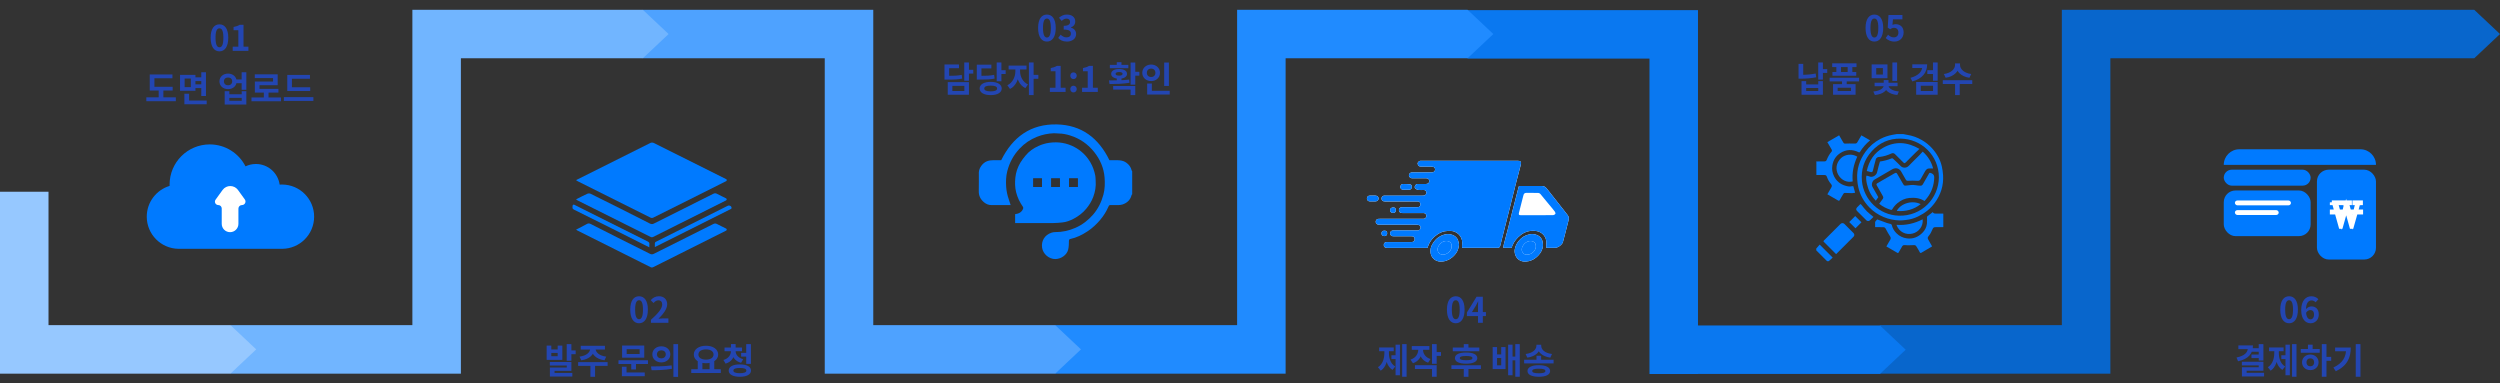
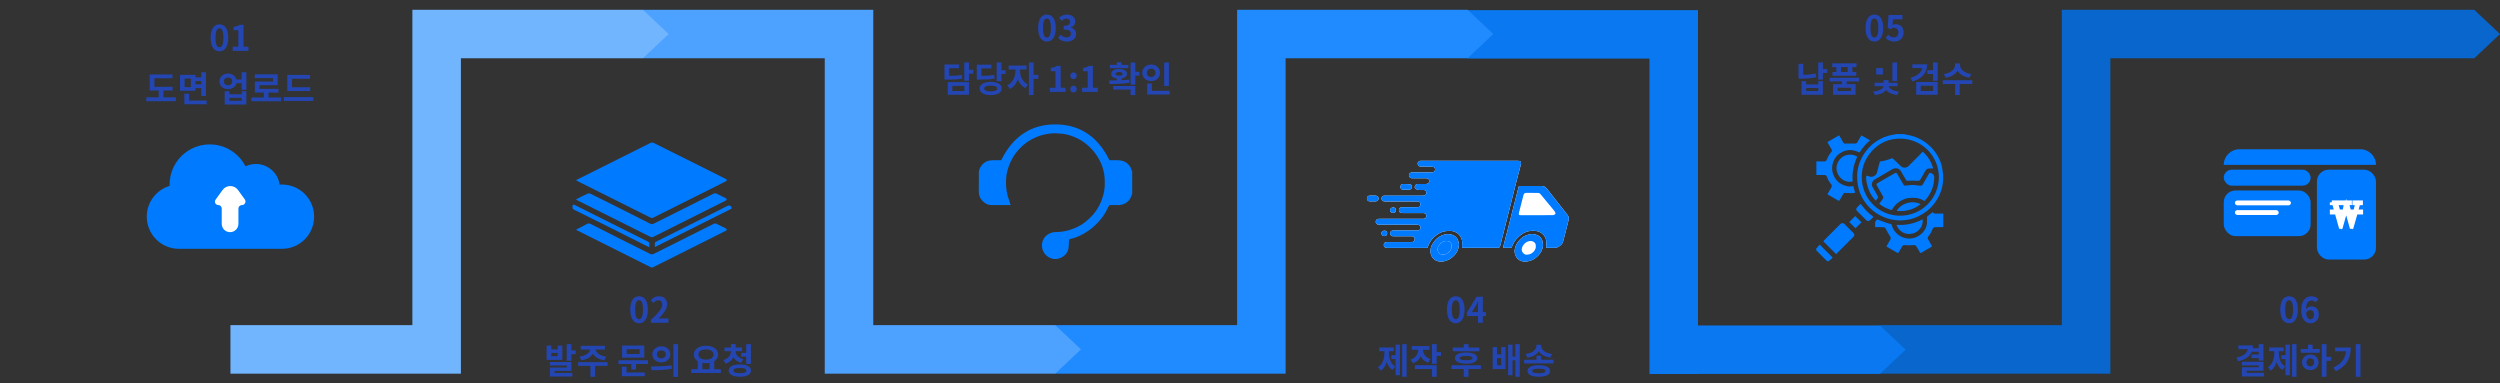
<svg xmlns="http://www.w3.org/2000/svg" width="1278" height="196" viewBox="0 0 1278 196" fill="none">
  <rect x="0" y="0" width="1278" height="196" fill="#333333" stroke="none" />
  <path fill-rule="evenodd" clip-rule="evenodd" d="M1278 17.4L1264.82 5L1171.82 5V29.8L1264.82 29.8L1278 17.4ZM1054.02 166.203H961.016V191.004L1054.02 191.004H1078.82V5H1054.02V166.203ZM1171.82 29.8V5L1078.82 5V29.8L1171.82 29.8Z" fill="#0866CC" />
  <path fill-rule="evenodd" clip-rule="evenodd" d="M750.211 29.968L843.213 29.968V191.172H868.013V5.168H843.213L750.211 5.168V29.968ZM961.015 166.371L974.19 178.771L961.015 191.171H868.013V166.371H961.015Z" fill="#0A78F0" />
  <path fill-rule="evenodd" clip-rule="evenodd" d="M750.211 5L763.386 17.4L750.211 29.8L657.209 29.8V5L750.211 5ZM539.406 166.203H632.408V5H657.209V191.004H632.408L539.406 191.004V166.203Z" fill="#208BFF" />
  <path fill-rule="evenodd" clip-rule="evenodd" d="M328.609 29.8L421.611 29.8V191.004H446.412L539.413 191.004L552.589 178.603L539.413 166.203H446.412L446.412 5H421.611L328.609 5V29.8Z" fill="#4EA2FF" />
  <path fill-rule="evenodd" clip-rule="evenodd" d="M328.608 5L341.784 17.4L328.608 29.8L235.607 29.8V191.004H210.807L117.805 191.004V166.203H210.807V5L235.606 5L328.608 5Z" fill="#71B5FF" />
-   <path fill-rule="evenodd" clip-rule="evenodd" d="M24.8 98.002H0V191.004H24.8L117.802 191.004L130.977 178.604L117.802 166.203L24.8 166.203V98.002Z" fill="#96C8FF" />
  <path d="M91.202 127.191C82.244 127.058 75.023 119.754 75.023 110.765C75.023 103.34 79.949 97.066 86.71 95.031C86.702 94.8 86.698 94.569 86.698 94.336C86.698 83.006 95.883 73.821 107.213 73.821C115.195 73.821 122.112 78.38 125.503 85.035C127.11 84.262 128.911 83.829 130.814 83.829C137.004 83.829 142.123 88.418 142.954 94.379C143.351 94.351 143.752 94.336 144.157 94.336C153.23 94.336 160.585 101.691 160.585 110.765C160.585 119.838 153.23 127.193 144.157 127.193C144.129 127.193 144.101 127.193 144.073 127.193V127.193H91.202V127.191Z" fill="#007AFF" />
  <path d="M121.657 97.12C119.717 94.435 115.718 94.435 113.778 97.12L110.201 102.072C109.371 103.221 110.192 104.826 111.609 104.826V104.826C112.569 104.826 113.346 105.604 113.346 106.563V114.42C113.346 116.777 115.257 118.687 117.613 118.687V118.687C119.97 118.687 121.88 116.777 121.88 114.42V106.634C121.88 105.636 122.69 104.826 123.688 104.826V104.826C125.163 104.826 126.017 103.155 125.154 101.96L121.657 97.12Z" fill="white" />
  <path d="M294.471 92.082C294.47 92.083 294.471 92.083 294.471 92.083C307.245 85.68 319.854 79.352 332.487 73.066C332.944 72.839 333.705 72.832 334.159 73.056C346.538 79.21 358.895 85.402 371.253 91.595V91.595C371.657 91.799 371.605 92.402 371.201 92.605C365.082 95.674 359.036 98.71 352.991 101.74C346.594 104.948 340.197 108.158 333.787 111.335C333.48 111.487 332.96 111.457 332.644 111.3C320.174 105.088 307.716 98.851 295.26 92.614C295.019 92.492 294.806 92.312 294.471 92.082C294.471 92.082 294.471 92.082 294.471 92.082V92.082Z" fill="#007AFF" />
  <path d="M294.471 117.4C294.471 117.401 294.472 117.401 294.472 117.401C296.417 116.392 298.248 115.519 300.001 114.51C301.172 113.836 302.038 114.543 302.921 114.983C307.255 117.135 311.549 119.363 315.869 121.543C320.106 123.681 324.356 125.795 328.601 127.919C329.811 128.525 331.047 129.085 332.235 129.731C332.939 130.115 333.56 130.094 334.257 129.743C344.398 124.657 354.548 119.588 364.683 114.496C365.311 114.18 365.842 114.161 366.463 114.484C368.036 115.304 369.637 116.072 371.22 116.872V116.872C371.635 117.081 371.585 117.699 371.169 117.907C360.312 123.348 349.522 128.757 338.734 134.163C337.069 134.997 335.419 135.856 333.738 136.654C333.461 136.785 333.01 136.788 332.738 136.65C320.2 130.387 307.674 124.105 295.145 117.821C294.949 117.723 294.774 117.59 294.472 117.399C294.471 117.398 294.47 117.399 294.471 117.4V117.4Z" fill="#007AFF" />
  <path d="M294.463 101.916C294.463 101.916 294.463 101.916 294.464 101.916C296.489 100.897 298.334 99.916 300.235 99.055C300.705 98.841 301.45 98.823 301.906 99.047C306.816 101.443 311.698 103.896 316.58 106.353C321.801 108.977 327.017 111.609 332.22 114.271C332.936 114.636 333.545 114.648 334.24 114.299C344.381 109.218 354.528 104.149 364.661 99.057C365.326 98.722 365.86 98.724 366.511 99.069C368.052 99.886 369.632 100.633 371.191 101.417V101.417C371.611 101.628 371.569 102.25 371.149 102.46C358.635 108.736 346.201 114.976 333.756 121.19C333.468 121.335 332.978 121.318 332.683 121.171C320.197 114.945 307.722 108.699 295.25 102.45C295.009 102.328 294.799 102.146 294.463 101.92C294.462 101.919 294.462 101.917 294.463 101.916V101.916Z" fill="#007AFF" />
  <path d="M331.942 126.434C331.942 126.435 331.941 126.436 331.94 126.436C325.593 123.245 319.427 120.133 313.251 117.041C306.674 113.749 300.088 110.469 293.497 107.202C292.9 106.907 292.561 106.58 292.668 105.859C292.699 105.649 292.706 105.436 292.704 105.214C292.7 104.773 293.146 104.461 293.542 104.657V104.657C306.033 110.911 318.521 117.172 331.024 123.405C331.705 123.744 332.085 124.091 331.956 124.896C331.883 125.345 331.942 125.816 331.942 126.434V126.434Z" fill="#007AFF" />
  <path d="M334.76 126.294C334.759 126.295 334.758 126.294 334.758 126.293V124.362C334.758 124.059 334.929 123.782 335.2 123.647C347.438 117.516 359.664 111.389 372.007 105.206C372.924 104.746 374.088 105.418 373.973 106.437V106.437C373.949 106.65 373.573 106.872 373.313 107.001C365.795 110.773 358.27 114.533 350.747 118.298C345.603 120.871 340.464 123.449 335.322 126.025C335.17 126.099 335.015 126.17 334.76 126.294C334.76 126.294 334.76 126.294 334.76 126.294V126.294Z" fill="#007AFF" />
  <path d="M578.782 99.329C578.681 99.43 578.517 99.514 578.489 99.632C577.88 102.195 576.198 103.744 573.777 104.542C573.13 104.756 572.412 104.811 571.723 104.832C570.371 104.875 569.018 104.858 567.666 104.838C567.189 104.831 566.951 104.927 566.728 105.448C565.642 107.97 564.212 110.295 562.427 112.395C560.528 114.634 558.414 116.633 555.954 118.247C553.243 120.027 550.384 121.482 547.179 122.164C546.714 122.263 546.459 122.478 546.442 123.082C546.401 124.607 546.41 126.177 546.045 127.641C545.358 130.392 542.335 132.417 539.469 132.431C536.231 132.448 533.201 129.838 532.728 126.674C532.216 123.251 533.953 120.115 537.56 118.942C538.187 118.738 538.878 118.637 539.539 118.642C543.102 118.668 546.485 117.888 549.737 116.474C553.237 114.951 556.19 112.664 558.687 109.822C561.312 106.833 563.04 103.324 564.065 99.488C564.829 96.631 564.889 93.683 564.663 90.776C564.286 85.906 562.404 81.55 559.374 77.741C556.144 73.683 552.035 70.808 547.062 69.253C545.138 68.652 543.167 68.245 541.129 68.242C540.323 68.242 539.516 68.084 538.714 68.115C535.763 68.228 532.909 68.821 530.157 69.91C526.72 71.271 523.734 73.29 521.207 75.983C518.121 79.273 516.04 83.116 514.925 87.485C514.256 90.099 514.175 92.771 514.343 95.431C514.486 97.701 514.985 99.933 515.752 102.09C516.066 102.973 516.332 103.873 516.645 104.846C516.335 104.846 516.088 104.846 515.839 104.846C512.827 104.843 509.815 104.828 506.805 104.841C505.372 104.848 504.126 104.307 503.066 103.441C501.274 101.977 500.29 100.116 500.355 97.701C500.44 94.538 500.355 91.373 500.382 88.209C500.402 85.897 502.345 83.31 504.43 82.477C505.574 82.019 506.736 81.878 507.939 81.881C509.265 81.884 510.592 81.881 511.824 81.881C517.668 70.034 526.942 63.297 540.262 63.601C552.867 63.889 561.631 70.561 567.13 81.881C568.344 81.881 569.664 81.866 570.983 81.886C572.64 81.91 574.257 82.087 575.677 83.09C577.09 84.089 578.092 85.352 578.492 87.061C578.532 87.235 578.681 87.382 578.779 87.54V99.329H578.782Z" fill="#007AFF" />
-   <path d="M518.932 114.031V109.489C520.822 109.23 522.372 108.499 523.047 106.583C523.132 106.342 523.085 105.955 522.938 105.748C521.319 103.463 520.12 100.988 519.446 98.268C518.841 95.827 518.789 93.364 519.039 90.863C519.314 88.124 520.192 85.596 521.547 83.246C522.314 81.915 523.303 80.7 524.279 79.503C526.044 77.341 528.302 75.793 530.819 74.639C532.642 73.802 534.544 73.239 536.559 72.972C541.03 72.379 545.265 73.055 549.237 75.151C552.667 76.96 555.367 79.559 557.356 82.915C558.631 85.068 559.421 87.383 559.915 89.808C560.088 90.662 560.033 91.563 560.104 92.442C560.334 95.278 559.855 98.01 558.87 100.659C558.049 102.867 556.832 104.837 555.326 106.661C553.507 108.86 551.289 110.545 548.803 111.844C547.022 112.775 545.114 113.514 543.072 113.713C541.596 113.857 540.115 114.011 538.635 114.018C532.358 114.052 526.081 114.032 519.802 114.032H518.93L518.932 114.031ZM546.626 91.09C546.583 91.132 546.54 91.173 546.498 91.215V95.606H551.042V91.215C550.999 91.173 550.957 91.132 550.914 91.09H546.626ZM537.438 91.09C537.395 91.132 537.352 91.173 537.311 91.215V95.606H541.854V91.215C541.811 91.173 541.77 91.132 541.727 91.09H537.438ZM532.537 91.09H528.249C528.206 91.132 528.163 91.173 528.121 91.215V95.606H532.665V91.215L532.537 91.09Z" fill="#007AFF" />
  <g clip-path="url(#clip0_1976_1666)">
    <path d="M790.501 126.664C791.988 126.674 793.475 126.718 794.959 126.683C796.494 126.646 798.614 125.083 798.974 123.725C799.967 119.981 800.967 116.239 801.877 112.475C802.078 111.645 802.015 110.743 801.384 109.962C799.581 107.723 797.832 105.438 796.057 103.175C794.312 100.951 792.562 98.732 790.813 96.509C790.149 95.663 789.354 95.073 788.211 95.076C784.48 95.085 780.751 95.085 777.021 95.072C776.587 95.07 776.412 95.19 776.298 95.643C775.207 99.967 774.077 104.282 772.968 108.602C772.371 110.931 771.802 113.266 771.2 115.594C770.389 118.727 769.552 121.855 768.74 124.986C768.598 125.534 768.519 126.096 768.406 126.67H772.749C772.869 126.312 772.967 125.971 773.095 125.642C773.984 123.36 775.519 121.588 777.43 120.098C779.775 118.27 782.484 117.701 785.328 118.098C788.354 118.519 790.645 121.067 790.5 124.322C790.466 125.064 790.432 125.805 790.399 126.547C790.432 126.585 790.466 126.624 790.5 126.662L790.501 126.664Z" fill="white" />
    <path d="M747.474 126.663C747.546 126.673 747.619 126.692 747.691 126.692C753.666 126.693 759.642 126.696 765.618 126.692C766.349 126.692 766.758 126.304 766.948 125.54C767.61 122.881 768.278 120.223 768.95 117.567C769.79 114.246 770.643 110.928 771.478 107.604C772.571 103.255 773.635 98.898 774.74 94.551C775.627 91.064 776.574 87.592 777.462 84.104C777.805 82.757 777.323 82.2 775.933 82.2C759.518 82.2 743.104 82.2 726.689 82.2C726.47 82.2 726.243 82.17 726.033 82.216C725.79 82.272 725.514 82.344 725.338 82.503C724.896 82.901 724.494 83.316 724.767 84.036C725.041 84.756 725.509 85.149 726.262 85.155C728.066 85.171 729.871 85.155 731.677 85.165C731.987 85.167 732.305 85.205 732.605 85.282C733.579 85.536 733.936 86.762 733.285 87.536C732.893 88.002 732.394 88.135 731.804 88.133C728.561 88.122 725.316 88.131 722.073 88.126C721.467 88.126 720.911 88.226 720.544 88.766C720.206 89.262 720.118 89.811 720.451 90.323C720.76 90.797 721.177 91.125 721.821 91.119C724.211 91.097 726.601 91.105 728.991 91.115C730.057 91.119 730.667 91.683 730.648 92.602C730.629 93.489 729.982 94.052 728.962 94.056C727.523 94.062 726.085 94.062 724.644 94.064C723.886 94.064 723.583 94.595 723.292 95.179C723.021 95.719 723.276 96.177 723.617 96.457C724.011 96.781 724.546 97.049 725.047 97.103C725.963 97.203 726.897 97.128 727.823 97.123C728.766 97.118 729.402 98.001 729.099 98.896C728.808 99.76 728.404 100.009 727.244 100.009C720.877 100.01 714.512 100.009 708.146 100.01C707.903 100.01 707.656 99.998 707.416 100.036C706.731 100.142 706.219 100.752 706.216 101.437C706.211 102.412 706.808 102.971 707.888 102.972C712.156 102.977 716.425 102.974 720.693 102.975C721.985 102.975 723.279 102.968 724.571 102.978C725.625 102.985 726.109 103.463 726.109 104.458C726.109 105.447 725.621 105.908 724.555 105.924C724.409 105.927 724.262 105.924 724.116 105.924C721.653 105.924 719.19 105.918 716.727 105.926C715.601 105.93 714.953 106.684 715.142 107.738C715.272 108.463 715.904 108.905 716.888 108.908C720.302 108.917 723.717 108.914 727.131 108.916C727.326 108.916 727.522 108.919 727.716 108.916C728.617 108.907 729.492 109.829 729.047 110.927C728.722 111.726 728.095 111.865 727.356 111.865C719.99 111.865 712.624 111.865 705.26 111.865C705.017 111.865 704.77 111.857 704.53 111.89C703.805 111.983 703.331 112.544 703.256 113.268C703.173 114.083 703.924 114.868 704.793 114.862C711.281 114.823 717.769 114.836 724.257 114.855C724.712 114.855 725.212 114.954 725.61 115.164C726.301 115.525 726.216 116.276 726.082 116.854C725.956 117.391 725.448 117.742 724.83 117.779C724.611 117.792 724.391 117.788 724.172 117.788C720.22 117.788 716.27 117.782 712.319 117.791C710.919 117.794 710.195 118.997 710.896 120.145C711.243 120.715 711.839 120.769 712.437 120.769C715.388 120.769 718.34 120.769 721.29 120.772C721.558 120.772 721.829 120.773 722.091 120.82C722.669 120.923 723.171 121.52 723.184 122.083C723.21 123.228 722.701 123.734 721.483 123.735C717.289 123.74 713.093 123.731 708.898 123.743C707.937 123.746 707.351 124.36 707.373 125.272C707.394 126.134 707.998 126.696 708.919 126.696C714.309 126.698 719.699 126.696 725.089 126.696C726.625 126.696 728.16 126.696 729.691 126.696C729.752 126.566 729.814 126.464 729.849 126.354C730.875 123.137 732.985 120.838 735.877 119.187C737.626 118.189 739.514 118.022 741.487 118.041C744.66 118.073 747.562 120.738 747.474 124.034C747.452 124.873 747.41 125.711 747.378 126.551C747.41 126.589 747.443 126.627 747.476 126.665L747.474 126.663Z" fill="white" />
    <path d="M788.762 125.502C788.796 122.775 787.877 121.151 785.857 120.214C784.528 119.598 783.129 119.52 781.712 119.822C779.69 120.252 777.988 121.301 776.644 122.828C775.472 124.16 774.639 125.701 774.332 127.517C774.034 129.269 774.759 131.457 776.141 132.556C777.781 133.863 779.65 133.943 781.576 133.487C783.378 133.059 784.894 132.115 786.205 130.794C787.817 129.172 788.705 127.265 788.762 125.502Z" fill="white" />
    <path d="M745.851 124.946C745.683 124.21 745.601 123.44 745.33 122.742C744.29 120.053 740.913 119.185 738.295 119.93C736.17 120.535 734.443 121.697 733.133 123.441C731.749 125.284 730.871 127.298 731.381 129.697C731.877 132.024 733.923 133.619 736.205 133.714C738.561 133.811 740.615 133.004 742.391 131.533C744.432 129.844 745.692 127.711 745.85 124.947L745.851 124.946Z" fill="white" />
    <path d="M701.786 100.008C701.273 100.008 700.761 100.013 700.25 100.008C699.279 99.997 698.85 100.622 698.758 101.434C698.665 102.245 699.432 102.957 700.309 102.971C701.235 102.984 702.162 102.985 703.088 102.971C704.01 102.956 704.732 102.312 704.742 101.525C704.754 100.611 704.121 100.023 703.103 100.008C702.664 100.003 702.225 100.008 701.787 100.008H701.786Z" fill="white" />
    <path d="M718.763 96.986C719.322 96.986 719.883 96.997 720.442 96.984C721.068 96.967 721.683 96.416 721.728 95.852C721.807 94.869 721.534 94.307 720.745 94.22C719.6 94.094 718.44 94.087 717.285 94.067C716.423 94.052 715.851 94.689 715.859 95.584C715.867 96.433 716.438 96.986 717.303 96.985C717.788 96.985 718.276 96.985 718.762 96.986H718.763Z" fill="white" />
    <path d="M712.134 106.056C711.226 106.056 710.582 106.641 710.594 107.455C710.606 108.302 711.219 108.842 712.161 108.839C713.015 108.836 713.539 108.374 713.534 107.628C713.527 106.359 713.258 106.054 712.135 106.056H712.134Z" fill="white" />
    <path d="M707.702 117.911C706.713 117.934 706.19 118.429 706.203 119.333C706.215 120.178 706.809 120.715 707.708 120.696C708.655 120.674 709.167 120.109 709.135 119.121C709.11 118.325 708.595 117.892 707.702 117.912V117.911Z" fill="white" />
    <path d="M747.378 126.548C747.41 125.71 747.452 124.871 747.474 124.031C747.562 120.735 744.66 118.07 741.487 118.038C739.514 118.017 737.628 118.184 735.877 119.184C732.985 120.835 730.875 123.134 729.849 126.351C729.814 126.461 729.752 126.562 729.691 126.693C728.158 126.693 726.623 126.693 725.089 126.693C719.699 126.693 714.309 126.693 708.919 126.693C707.998 126.693 707.394 126.131 707.373 125.269C707.351 124.356 707.937 123.741 708.898 123.74C713.093 123.73 717.289 123.738 721.483 123.733C722.701 123.733 723.21 123.226 723.184 122.08C723.171 121.517 722.669 120.921 722.091 120.817C721.829 120.77 721.556 120.769 721.29 120.769C718.34 120.766 715.388 120.766 712.437 120.766C711.839 120.766 711.244 120.712 710.896 120.143C710.195 118.995 710.919 117.792 712.319 117.788C716.27 117.779 720.22 117.785 724.172 117.785C724.391 117.785 724.611 117.789 724.83 117.776C725.448 117.739 725.956 117.388 726.082 116.851C726.216 116.273 726.301 115.522 725.61 115.161C725.212 114.953 724.712 114.853 724.257 114.852C717.769 114.833 711.281 114.82 704.793 114.859C703.924 114.865 703.173 114.081 703.256 113.265C703.331 112.542 703.805 111.982 704.53 111.887C704.77 111.856 705.016 111.862 705.26 111.862C712.626 111.862 719.992 111.862 727.356 111.862C728.095 111.862 728.722 111.723 729.047 110.924C729.492 109.826 728.617 108.903 727.716 108.913C727.522 108.914 727.326 108.913 727.131 108.913C723.717 108.913 720.302 108.916 716.888 108.905C715.904 108.903 715.272 108.461 715.142 107.735C714.953 106.681 715.601 105.927 716.727 105.923C719.19 105.914 721.653 105.92 724.116 105.921C724.262 105.921 724.409 105.923 724.555 105.921C725.621 105.905 726.109 105.444 726.109 104.455C726.109 103.458 725.625 102.983 724.571 102.975C723.279 102.966 721.987 102.972 720.693 102.972C716.425 102.972 712.156 102.975 707.888 102.969C706.808 102.969 706.213 102.407 706.216 101.434C706.219 100.749 706.731 100.139 707.416 100.034C707.654 99.997 707.902 100.007 708.146 100.007C714.512 100.007 720.877 100.007 727.244 100.006C728.404 100.006 728.81 99.757 729.099 98.893C729.401 97.996 728.764 97.114 727.823 97.12C726.897 97.124 725.962 97.2 725.047 97.101C724.546 97.046 724.011 96.777 723.617 96.454C723.278 96.173 723.023 95.716 723.292 95.176C723.583 94.594 723.886 94.062 724.644 94.061C726.083 94.061 727.522 94.061 728.962 94.053C729.982 94.049 730.629 93.486 730.648 92.599C730.667 91.681 730.058 91.118 728.991 91.112C726.601 91.102 724.211 91.094 721.821 91.116C721.177 91.122 720.759 90.794 720.451 90.32C720.118 89.808 720.206 89.259 720.544 88.763C720.911 88.223 721.469 88.123 722.073 88.123C725.316 88.128 728.561 88.119 731.804 88.131C732.394 88.133 732.893 87.999 733.285 87.534C733.938 86.759 733.579 85.533 732.605 85.28C732.305 85.202 731.987 85.164 731.677 85.162C729.872 85.152 728.068 85.168 726.262 85.152C725.509 85.145 725.041 84.753 724.767 84.033C724.494 83.313 724.896 82.9 725.338 82.5C725.515 82.341 725.79 82.269 726.033 82.213C726.243 82.167 726.47 82.197 726.689 82.197C743.104 82.197 759.518 82.197 775.933 82.197C777.323 82.197 777.805 82.754 777.462 84.102C776.575 87.589 775.628 91.061 774.74 94.548C773.633 98.895 772.569 103.252 771.478 107.601C770.643 110.924 769.79 114.242 768.95 117.564C768.278 120.22 767.61 122.878 766.948 125.537C766.758 126.301 766.351 126.687 765.618 126.689C759.642 126.693 753.666 126.689 747.691 126.689C747.619 126.689 747.546 126.67 747.474 126.66C747.442 126.622 747.408 126.584 747.376 126.545L747.378 126.548Z" fill="#007AFF" />
    <path d="M790.407 126.548C790.44 125.806 790.474 125.066 790.508 124.324C790.653 121.069 788.364 118.522 785.335 118.099C782.492 117.702 779.783 118.273 777.438 120.1C775.527 121.59 773.992 123.362 773.103 125.644C772.974 125.973 772.876 126.314 772.756 126.671H768.414C768.525 126.097 768.606 125.534 768.748 124.988C769.56 121.855 770.397 118.728 771.208 115.595C771.811 113.268 772.379 110.932 772.976 108.604C774.085 104.283 775.215 99.969 776.305 95.644C776.42 95.192 776.597 95.072 777.028 95.073C780.759 95.086 784.488 95.086 788.219 95.078C789.362 95.075 790.156 95.666 790.821 96.51C792.568 98.732 794.319 100.952 796.065 103.177C797.84 105.439 799.587 107.723 801.392 109.963C802.023 110.746 802.086 111.648 801.885 112.476C800.975 116.24 799.975 119.983 798.981 123.726C798.62 125.086 796.502 126.649 794.967 126.684C793.482 126.719 791.995 126.674 790.509 126.665C790.475 126.627 790.442 126.588 790.408 126.55L790.407 126.548ZM785.529 110.009C788.308 110.009 791.087 110.036 793.865 109.979C794.298 109.971 794.875 109.675 795.1 109.328C795.258 109.085 795.042 108.443 794.8 108.125C793.853 106.883 792.827 105.701 791.835 104.494C790.373 102.713 788.934 100.913 787.44 99.159C787.196 98.871 786.726 98.628 786.353 98.619C784.307 98.568 782.258 98.593 780.21 98.596C779.449 98.596 778.993 98.979 778.804 99.742C778.679 100.247 778.533 100.746 778.404 101.249C777.759 103.783 777.112 106.318 776.475 108.854C776.257 109.726 776.488 110.007 777.409 110.009C780.115 110.013 782.821 110.01 785.527 110.012L785.529 110.009Z" fill="#007AFF" />
    <path d="M788.762 125.502C788.705 127.267 787.817 129.172 786.205 130.794C784.894 132.115 783.376 133.058 781.576 133.487C779.65 133.945 777.781 133.863 776.141 132.556C774.759 131.455 774.034 129.269 774.332 127.517C774.64 125.699 775.472 124.16 776.644 122.828C777.988 121.301 779.69 120.254 781.712 119.822C783.129 119.52 784.528 119.598 785.857 120.214C787.877 121.151 788.796 122.777 788.762 125.502ZM785.124 125.859C785.092 125.55 785.097 125.231 785.02 124.934C784.639 123.453 782.845 123.014 781.72 123.257C780.519 123.516 779.574 124.18 778.811 125.151C777.854 126.368 777.619 127.912 778.339 128.972C779.022 129.979 779.861 130.489 781.67 130.05C783.338 129.646 785.222 127.893 785.124 125.859Z" fill="#007AFF" />
    <path d="M745.85 124.946C745.69 127.709 744.432 129.843 742.391 131.532C740.615 133.003 738.561 133.811 736.205 133.712C733.923 133.619 731.877 132.022 731.381 129.695C730.871 127.296 731.749 125.283 733.133 123.44C734.443 121.695 736.17 120.533 738.295 119.929C740.913 119.184 744.29 120.052 745.33 122.74C745.6 123.438 745.683 124.208 745.851 124.944L745.85 124.946ZM742.064 125.874C742.28 124.365 741.082 123.163 739.336 123.206C737.688 123.247 736.474 124.12 735.579 125.467C735.033 126.288 734.709 127.175 734.963 128.164C735.349 129.676 736.769 130.5 738.491 130.092C740.211 129.685 742.229 127.809 742.064 125.872V125.874Z" fill="#007AFF" />
    <path d="M701.787 100.007C702.226 100.007 702.665 100.001 703.103 100.007C704.121 100.022 704.755 100.61 704.742 101.523C704.732 102.312 704.012 102.956 703.088 102.969C702.162 102.984 701.235 102.982 700.309 102.969C699.431 102.956 698.665 102.243 698.758 101.432C698.85 100.62 699.279 99.995 700.25 100.007C700.763 100.013 701.275 100.007 701.786 100.007H701.787Z" fill="#007AFF" />
    <path d="M718.762 96.984C718.276 96.984 717.788 96.984 717.303 96.984C716.438 96.984 715.867 96.432 715.859 95.583C715.851 94.687 716.423 94.051 717.285 94.065C718.44 94.086 719.599 94.093 720.745 94.219C721.534 94.307 721.806 94.869 721.728 95.851C721.683 96.414 721.068 96.966 720.442 96.982C719.883 96.995 719.322 96.985 718.763 96.982L718.762 96.984Z" fill="#007AFF" />
    <path d="M712.135 106.056C713.258 106.056 713.528 106.359 713.534 107.628C713.539 108.374 713.015 108.836 712.161 108.839C711.219 108.842 710.606 108.302 710.594 107.455C710.582 106.641 711.226 106.056 712.134 106.056H712.135Z" fill="#007AFF" />
    <path d="M707.702 117.911C708.595 117.89 709.11 118.323 709.135 119.12C709.167 120.107 708.653 120.674 707.708 120.694C706.809 120.715 706.215 120.176 706.203 119.332C706.192 118.429 706.714 117.933 707.702 117.909V117.911Z" fill="#007AFF" />
-     <path d="M785.119 125.859C785.217 127.893 783.335 129.645 781.665 130.05C779.856 130.488 779.017 129.979 778.334 128.972C777.614 127.912 777.851 126.368 778.807 125.151C779.569 124.18 780.515 123.516 781.715 123.257C782.84 123.014 784.635 123.454 785.015 124.934C785.091 125.231 785.087 125.55 785.119 125.859Z" fill="#007AFF" />
    <path d="M742.063 125.874C742.229 127.81 740.211 129.686 738.491 130.093C736.767 130.5 735.349 129.677 734.962 128.166C734.709 127.176 735.034 126.289 735.579 125.468C736.473 124.122 737.687 123.248 739.335 123.207C741.081 123.165 742.282 124.366 742.063 125.875V125.874Z" fill="#007AFF" />
  </g>
  <path d="M973.011 68.551C973.642 68.678 974.268 68.829 974.904 68.927C977.614 69.342 980.139 70.255 982.508 71.633C984.407 72.738 986.103 74.092 987.585 75.707C990.051 78.397 991.829 81.486 992.659 85.052C993.003 86.53 993.201 88.057 993.299 89.571C993.636 94.83 992.115 99.544 988.999 103.78C986.775 106.803 983.892 109.011 980.561 110.642C978.586 111.608 976.482 112.231 974.28 112.455C973.246 112.559 972.205 112.726 971.174 112.693C968.338 112.603 965.584 112.07 962.948 110.971C960.135 109.798 957.641 108.142 955.541 105.945C952.757 103.035 950.836 99.614 949.942 95.673C949.651 94.39 949.511 93.061 949.42 91.745C949.056 86.502 950.588 81.817 953.637 77.572C955.651 74.768 958.22 72.611 961.247 71.021C963.148 70.023 965.194 69.343 967.315 68.936C968.069 68.792 968.828 68.679 969.584 68.551C969.923 68.551 970.261 68.551 970.599 68.551H972.375C972.586 68.551 972.799 68.551 973.01 68.551H973.011ZM991.158 90.65C991.104 79.454 982.293 70.973 971.47 70.861C965.666 70.801 960.694 72.982 956.797 77.351C952.927 81.69 951.274 86.797 951.822 92.59C952.707 101.932 960.486 109.959 970.664 110.258C982.33 110.601 991.066 101.422 991.156 90.65H991.158Z" fill="#007AFF" />
  <path d="M928.47 127.052C929.071 126.361 929.672 125.672 930.223 125.038C932.457 127.274 934.646 129.462 936.873 131.693C936.347 132.173 935.721 132.781 935.054 133.339C934.63 133.694 934.115 133.616 933.754 133.264C932.048 131.596 930.373 129.896 928.689 128.206C928.607 128.125 928.541 128.028 928.469 127.939C928.469 127.643 928.469 127.347 928.469 127.05L928.47 127.052Z" fill="#007AFF" />
  <path d="M928.609 89.451C928.562 89.464 928.516 89.477 928.469 89.49C928.469 87.163 928.469 84.836 928.469 82.51C928.513 82.5 928.558 82.489 928.602 82.478L928.618 82.508L928.592 82.529C928.597 84.837 928.602 87.145 928.609 89.451Z" fill="#007AFF" />
  <path d="M928.602 82.478C928.558 82.489 928.513 82.5 928.469 82.51C928.469 82.468 928.469 82.425 928.469 82.383C928.513 82.415 928.558 82.447 928.602 82.478Z" fill="#007AFF" />
  <path d="M928.61 89.451C928.605 87.144 928.6 84.836 928.594 82.529C929.925 82.522 931.256 82.505 932.587 82.51C933.163 82.513 933.577 82.303 933.8 81.752C934.416 80.239 935.175 78.81 936.257 77.569C936.591 77.185 936.513 76.735 936.294 76.347C935.61 75.132 934.889 73.937 934.139 72.657C936.143 71.497 938.145 70.336 940.164 69.166C940.856 70.364 941.532 71.534 942.208 72.706C942.619 73.422 942.867 73.46 943.704 73.396C944.777 73.315 945.861 73.373 946.939 73.372C947.53 73.372 948.129 73.425 948.711 73.35C948.965 73.317 949.263 73.067 949.407 72.832C950.137 71.642 950.823 70.424 951.538 69.191C953.004 70.036 954.484 70.889 955.984 71.755C953.97 73.417 952.261 75.32 950.908 77.529C950.688 77.888 950.524 78.012 950.091 77.799C946.931 76.252 943.791 76.33 940.818 78.216C938.53 79.668 937.161 81.801 936.708 84.518C936.377 86.513 936.692 88.388 937.587 90.162C938.799 92.565 940.743 94.162 943.312 94.921C944.364 95.231 945.463 95.519 946.598 95.21C946.852 95.14 947.142 95.2 947.418 95.2C947.719 96.293 948.017 97.37 948.336 98.527C947.779 98.6 947.196 98.738 946.612 98.74C945.502 98.742 944.391 98.691 943.283 98.615C942.791 98.581 942.508 98.772 942.277 99.173C941.715 100.155 941.091 101.102 940.577 102.108C940.3 102.652 940.108 102.788 939.537 102.442C937.774 101.374 935.971 100.368 934.146 99.318C934.83 98.13 935.478 96.947 936.186 95.799C936.591 95.141 936.478 94.596 936.015 94.062C935.047 92.945 934.357 91.678 933.868 90.285C933.682 89.756 933.263 89.466 932.664 89.468C931.311 89.472 929.959 89.456 928.606 89.449L928.61 89.451Z" fill="#007AFF" />
  <path d="M993.422 109.288C993.422 111.53 993.422 113.77 993.422 116.012C993.386 116.046 993.351 116.08 993.316 116.113C992.049 116.12 990.781 116.154 989.513 116.125C988.567 116.102 988.244 116.332 987.881 117.246C987.373 118.517 986.735 119.697 985.855 120.742C985.409 121.273 985.298 121.787 985.686 122.426C986.388 123.585 987.031 124.779 987.699 125.957C985.878 127.03 984.059 128.102 982.238 129.174C981.842 129.407 981.602 129.353 981.362 128.9C980.793 127.829 980.174 126.782 979.517 125.765C979.362 125.525 978.974 125.302 978.689 125.299C977.601 125.282 976.512 125.384 975.424 125.391C974.717 125.397 974.007 125.264 973.303 125.296C973.016 125.31 972.633 125.53 972.48 125.773C971.817 126.833 971.22 127.937 970.602 129.027C970.454 129.289 970.286 129.46 969.967 129.275C968.099 128.187 966.231 127.102 964.309 125.984C964.994 124.795 965.642 123.656 966.306 122.524C966.687 121.876 966.569 121.372 966.173 120.758C965.398 119.557 964.676 118.314 964.03 117.039C963.73 116.447 963.374 116.136 962.729 116.134C961.378 116.129 960.025 116.121 958.673 116.115C958.638 116.08 958.603 116.046 958.568 116.012C958.56 115.208 958.527 114.405 958.564 113.604C958.574 113.372 958.76 113.128 958.916 112.93C959.164 112.617 959.457 112.34 959.631 112.152C961.352 112.794 962.958 113.415 964.582 113.988C965.214 114.21 965.892 114.298 966.532 114.497C966.735 114.561 966.995 114.763 967.04 114.948C967.449 116.688 968.337 118.163 969.609 119.374C971.049 120.742 972.765 121.591 974.77 121.857C977.926 122.275 980.547 121.193 982.732 119.015C984.019 117.732 984.866 116.138 985.05 114.298C985.157 113.234 985.066 112.149 985.082 111.075C985.085 110.905 985.135 110.673 985.252 110.579C986.156 109.854 987.082 109.157 988.034 108.425C988.328 109.085 988.918 109.204 989.638 109.18C990.862 109.139 992.089 109.18 993.316 109.185C993.352 109.219 993.387 109.253 993.424 109.287L993.422 109.288Z" fill="#007AFF" />
  <path d="M938.616 129.911C937.395 128.688 936.203 127.494 935.011 126.3C934.144 125.432 933.287 124.556 932.405 123.703C932.118 123.424 932.078 123.245 932.387 122.939C935.224 120.124 938.044 117.291 940.874 114.469C941.411 113.934 942.297 113.926 942.83 114.454C944.406 116.017 945.975 117.588 947.541 119.164C948.014 119.64 948.062 120.453 947.607 120.911C944.629 123.906 941.64 126.889 938.616 129.913V129.911Z" fill="#007AFF" />
  <path d="M949.439 80.094C947.567 84.097 946.685 88.295 947.101 92.728C944.506 93.458 941.37 92.318 939.705 89.32C938.27 86.739 938.46 83.348 941.172 80.787C943.209 78.864 946.85 78.433 949.439 80.094Z" fill="#007AFF" />
  <path d="M969.469 114.936C974.22 115.291 978.646 114.25 982.863 112.118C983.254 115.564 980.943 118.582 977.755 119.387C974.365 120.243 970.828 118.697 969.469 114.936Z" fill="#007AFF" />
  <path d="M957.734 110.885C957.093 111.496 956.477 112.102 955.842 112.688C955.4 113.096 954.563 113.098 954.133 112.674C952.526 111.084 950.923 109.49 949.34 107.876C948.731 107.255 948.76 106.625 949.377 105.968C949.832 105.482 950.32 105.026 950.786 104.549C951.044 104.286 951.189 104.262 951.462 104.604C952.421 105.809 953.369 107.036 954.451 108.126C955.421 109.103 956.562 109.913 957.736 110.885H957.734Z" fill="#007AFF" />
  <path d="M951.577 113.647C950.611 114.613 949.549 115.674 948.521 116.702C947.441 115.621 946.361 114.539 945.328 113.506C946.329 112.506 947.385 111.452 948.385 110.454C949.375 111.445 950.461 112.529 951.576 113.646L951.577 113.647Z" fill="#007AFF" />
-   <path d="M993.42 109.288C993.385 109.254 993.349 109.221 993.312 109.187C993.348 109.221 993.383 109.254 993.42 109.288Z" fill="#007AFF" />
  <path d="M993.312 116.114C993.348 116.08 993.383 116.046 993.418 116.013C993.382 116.047 993.347 116.081 993.312 116.114Z" fill="#007AFF" />
  <path d="M983.843 102.763C981.381 101.2 978.73 100.945 976.052 101.2C973.818 101.413 971.817 102.357 970.047 103.788C968.928 104.692 968.042 105.771 967.312 106.987C967.064 107.4 966.768 107.324 966.442 107.222C964.36 106.565 962.412 105.641 960.648 104.175C961.177 103.448 961.692 102.676 962.272 101.957C962.787 101.318 962.875 100.886 962.506 100.234C961.475 98.413 960.477 96.573 959.411 94.773C959.088 94.229 959.253 93.934 959.693 93.674C960.941 92.939 962.198 92.22 963.452 91.496C965.144 90.518 966.834 89.534 968.534 88.57C969.249 88.165 969.512 88.278 969.921 88.993C970.923 90.74 971.933 92.482 972.959 94.213C973.394 94.948 973.638 94.938 974.495 94.852C976.083 94.693 977.667 94.357 979.284 94.677C980.074 94.834 980.886 94.894 981.691 94.933C982.23 94.96 982.668 94.725 982.956 94.216C983.948 92.466 984.967 90.731 985.965 88.985C986.32 88.366 986.337 88.146 987.376 88.579C988.493 89.046 988.822 89.739 988.776 90.941C988.632 94.705 987.492 98.082 985.212 101.076C984.785 101.636 984.323 102.172 983.844 102.762L983.843 102.763Z" fill="#007AFF" />
  <path d="M954.144 89.796C954.653 89.923 955.141 89.968 955.558 90.163C957.226 90.949 959.282 89.61 959.615 87.9C959.966 86.103 960.542 84.35 961.022 82.571C963.079 82.261 965.098 81.766 967.034 80.95C967.215 80.874 967.57 80.972 967.725 81.117C969.049 82.355 970.372 83.595 971.639 84.891C972.71 85.988 974.517 85.956 975.594 84.917C977.573 83.011 979.492 81.044 981.426 79.091C981.925 78.588 982.38 78.043 982.873 77.498C985.606 79.902 987.363 82.809 988.206 86.13C987.406 86.13 986.605 86.045 985.83 86.15C984.772 86.295 984.314 87.202 983.84 88.025C983.184 89.161 982.547 90.308 981.903 91.453C981.362 92.415 980.887 92.509 979.799 92.411C978.41 92.288 977 92.332 975.606 92.411C974.873 92.453 974.582 92.416 974.213 91.768C973.431 90.393 972.657 89.015 971.852 87.655C970.837 85.938 968.987 85.552 967.192 86.615C964.874 87.985 962.539 89.328 960.21 90.682C959.577 91.049 958.94 91.412 958.306 91.777C957.093 92.476 956.522 94.268 957.196 95.51C958.154 97.28 959.182 99.012 960.196 100.788C959.781 101.366 959.348 101.969 958.897 102.597C956.549 100.158 955.108 97.294 954.37 94.064C953.931 92.141 953.863 90.424 954.148 89.795L954.144 89.796Z" fill="#007AFF" />
-   <path d="M954.289 87.402C955.431 82.221 958.058 78.112 962.702 75.519C968.881 72.069 975.012 72.517 981.219 76.123C980.582 76.723 980.039 77.215 979.519 77.73C977.748 79.487 975.984 81.253 974.218 83.015C973.692 83.54 973.487 83.544 972.935 82.995C971.525 81.594 970.122 80.186 968.715 78.782C968.213 78.282 967.539 78.152 966.902 78.452C964.959 79.369 962.935 79.999 960.793 80.228C960.485 80.261 960.128 80.226 959.886 80.374C959.525 80.597 959.067 80.902 958.964 81.262C958.395 83.244 957.92 85.253 957.416 87.254C957.255 87.89 956.907 88.12 956.273 87.959C955.661 87.804 955.056 87.619 954.29 87.403L954.289 87.402Z" fill="#007AFF" />
  <path d="M969.617 107.838C971.691 103.874 977.695 102.213 981.836 104.352C978.342 107.171 974.029 108.233 969.617 107.838Z" fill="#007AFF" />
  <rect x="1136.79" y="86.74" width="44.41" height="8.161" rx="4.08" fill="#007AFF" />
  <path d="M1136.79 84.273C1136.79 79.871 1140.36 76.302 1144.76 76.302H1206.63C1211.03 76.302 1214.6 79.871 1214.6 84.273V84.273H1136.79V84.273Z" fill="#007AFF" />
  <rect x="1136.79" y="97.368" width="44.41" height="23.343" rx="6" fill="#007AFF" />
  <rect x="1184.42" y="86.74" width="30.176" height="45.928" rx="6" fill="#007AFF" />
  <path d="M1192.02 103.443H1195.59V103.853C1194.86 103.853 1194.42 103.939 1194.42 104.399C1194.42 104.501 1194.43 104.638 1194.48 104.773L1195.4 108.112H1198.4L1199.08 105.2L1198.88 104.569C1198.72 104.11 1198.26 103.856 1197.38 103.856V103.446H1201.28V103.856C1200.24 103.856 1199.93 103.991 1199.93 104.349C1199.93 104.451 1199.95 104.588 1200 104.724L1200.94 108.114H1203.98L1204.73 105.186C1204.8 104.93 1204.83 104.726 1204.83 104.572C1204.83 104.01 1204.44 103.858 1203.56 103.858V103.448H1206.91V103.858C1205.68 103.858 1205.46 104.197 1205.21 105.203L1204.46 108.114H1207.01V108.643H1204.29L1202.21 115.967H1202.06L1200.01 108.643H1198.74L1196.69 115.967H1196.54L1194.48 108.643H1192.02V108.114H1194.33L1193.36 104.584C1193.19 103.97 1192.93 103.851 1192.02 103.851V103.441V103.443ZM1198.23 108.638H1195.56L1196.95 113.612L1198.23 108.638ZM1199.37 106.049L1198.91 108.109H1199.86L1199.37 106.049ZM1203.81 108.638H1201.07L1202.47 113.612L1203.81 108.638Z" fill="white" stroke="white" stroke-width="2" stroke-miterlimit="10" />
  <rect x="1142.48" y="102.492" width="28.657" height="2.467" rx="1.234" fill="white" />
  <rect x="1142.48" y="107.426" width="22.395" height="2.467" rx="1.234" fill="white" />
  <path d="M112.193 26.252C109.475 26.252 107.675 23.894 107.675 19.286C107.675 14.696 109.475 12.446 112.193 12.446C114.893 12.446 116.693 14.696 116.693 19.286C116.693 23.894 114.893 26.252 112.193 26.252ZM112.193 24.182C113.345 24.182 114.191 23.03 114.191 19.286C114.191 15.56 113.345 14.48 112.193 14.48C111.041 14.48 110.177 15.56 110.177 19.286C110.177 23.03 111.041 24.182 112.193 24.182ZM118.958 26V23.858H121.838V15.434H119.408V13.796C120.758 13.544 121.658 13.202 122.522 12.68H124.484V23.858H126.986V26H118.958ZM76.549 44.368H88.266V46.276H76.549V44.368ZM74.802 49.768H89.886V51.73H74.802V49.768ZM81.121 45.232H83.514V50.398H81.121V45.232ZM76.549 38.068H88.141V39.994H78.942V45.196H76.549V38.068ZM99.389 39.544H103.583V41.452H99.389V39.544ZM99.389 43.126H103.655V45.034H99.389V43.126ZM92.027 38.266H99.911V46.42H92.027V38.266ZM97.553 40.156H94.385V44.548H97.553V40.156ZM102.899 36.952H105.293V49.084H102.899V36.952ZM94.259 51.406H105.653V53.314H94.259V51.406ZM94.259 47.932H96.671V52.396H94.259V47.932ZM120.404 40.606H124.58V42.532H120.404V40.606ZM116.588 37.618C119.09 37.618 120.98 39.292 120.98 41.596C120.98 43.918 119.09 45.574 116.588 45.574C114.068 45.574 112.178 43.918 112.178 41.596C112.178 39.292 114.068 37.618 116.588 37.618ZM116.588 39.616C115.364 39.616 114.464 40.354 114.464 41.596C114.464 42.838 115.364 43.594 116.588 43.594C117.812 43.594 118.694 42.838 118.694 41.596C118.694 40.354 117.812 39.616 116.588 39.616ZM123.536 36.934H125.93V45.898H123.536V36.934ZM114.86 46.618H117.236V48.202H123.554V46.618H125.93V53.422H114.86V46.618ZM117.236 50.038V51.514H123.554V50.038H117.236ZM128.556 49.822H143.64V51.766H128.556V49.822ZM134.874 46.672H137.268V50.614H134.874V46.672ZM130.248 38.014H141.948V43.558H132.66V46.366H130.284V41.686H139.572V39.904H130.248V38.014ZM130.284 45.412H142.326V47.338H130.284V45.412ZM146.861 44.62H158.579V46.528H146.861V44.62ZM145.115 49.642H160.199V51.604H145.115V49.642ZM146.861 38.302H158.453V40.246H149.237V45.412H146.861V38.302Z" fill="#2346B2" />
  <path d="M326.693 165.252C323.975 165.252 322.175 162.894 322.175 158.286C322.175 153.696 323.975 151.446 326.693 151.446C329.393 151.446 331.193 153.696 331.193 158.286C331.193 162.894 329.393 165.252 326.693 165.252ZM326.693 163.182C327.845 163.182 328.691 162.03 328.691 158.286C328.691 154.56 327.845 153.48 326.693 153.48C325.541 153.48 324.677 154.56 324.677 158.286C324.677 162.03 325.541 163.182 326.693 163.182ZM332.756 165V163.488C336.392 160.23 338.516 157.728 338.516 155.676C338.516 154.344 337.814 153.516 336.536 153.516C335.546 153.516 334.772 154.146 334.088 154.902L332.63 153.462C333.854 152.148 335.06 151.446 336.878 151.446C339.38 151.446 341.072 153.048 341.072 155.532C341.072 157.962 339.056 160.554 336.626 162.93C337.292 162.858 338.174 162.768 338.804 162.768H341.684V165H332.756ZM279.452 176.672H281.828V178.634H285.086V176.672H287.462V183.962H279.452V176.672ZM281.828 180.434V182.09H285.086V180.434H281.828ZM289.694 175.934H292.088V184.394H289.694V175.934ZM291.116 179.138H294.284V181.082H291.116V179.138ZM281.072 185.042H292.088V189.578H283.484V191.558H281.108V187.868H289.73V186.878H281.072V185.042ZM281.108 190.64H292.574V192.494H281.108V190.64ZM301.699 177.788H303.769V178.274C303.769 181.208 301.375 183.602 297.145 184.178L296.263 182.306C299.935 181.856 301.699 179.984 301.699 178.274V177.788ZM302.383 177.788H304.453V178.274C304.453 179.984 306.217 181.856 309.889 182.306L309.025 184.178C304.777 183.602 302.383 181.208 302.383 178.274V177.788ZM301.825 186.5H304.201V192.62H301.825V186.5ZM295.543 185.132H310.609V187.04H295.543V185.132ZM296.875 176.78H309.241V178.67H296.875V176.78ZM316.161 184.16H331.245V186.068H316.161V184.16ZM322.695 185.366H325.107V188.876H322.695V185.366ZM318.015 176.636H329.337V182.828H318.015V176.636ZM326.979 178.508H320.355V180.956H326.979V178.508ZM317.907 190.406H329.589V192.314H317.907V190.406ZM317.907 187.472H320.283V191.036H317.907V187.472ZM338.084 177.032C340.712 177.032 342.674 178.742 342.674 181.136C342.674 183.548 340.712 185.258 338.084 185.258C335.474 185.258 333.476 183.548 333.476 181.136C333.476 178.742 335.474 177.032 338.084 177.032ZM338.084 179.084C336.806 179.084 335.834 179.84 335.834 181.136C335.834 182.45 336.806 183.206 338.084 183.206C339.362 183.206 340.334 182.45 340.334 181.136C340.334 179.84 339.362 179.084 338.084 179.084ZM344.24 175.916H346.634V192.638H344.24V175.916ZM333.08 189.254L332.792 187.328C335.726 187.328 339.812 187.292 343.322 186.77L343.502 188.498C339.884 189.218 335.96 189.254 333.08 189.254ZM356.687 184.394H359.063V189.074H356.687V184.394ZM362.735 184.394H365.129V189.074H362.735V184.394ZM353.375 188.732H368.459V190.676H353.375V188.732ZM360.899 176.744C364.481 176.744 367.127 178.508 367.127 181.226C367.127 183.944 364.481 185.69 360.899 185.69C357.299 185.69 354.671 183.944 354.671 181.226C354.671 178.508 357.299 176.744 360.899 176.744ZM360.899 178.616C358.577 178.616 357.029 179.57 357.029 181.226C357.029 182.864 358.577 183.836 360.899 183.836C363.221 183.836 364.769 182.864 364.769 181.226C364.769 179.57 363.221 178.616 360.899 178.616ZM373.659 178.85H375.585V179.462C375.585 182.36 374.109 184.97 370.923 185.888L369.807 184.016C372.489 183.26 373.659 181.352 373.659 179.462V178.85ZM374.109 178.85H376.053V179.462C376.053 181.172 377.241 182.918 379.923 183.62L378.843 185.474C375.639 184.628 374.109 182.198 374.109 179.462V178.85ZM370.383 177.662H379.329V179.534H370.383V177.662ZM373.659 175.88H376.053V178.4H373.659V175.88ZM378.861 180.38H382.047V182.306H378.861V180.38ZM381.471 175.934H383.865V185.996H381.471V175.934ZM378.213 186.284C381.741 186.284 383.919 187.436 383.919 189.434C383.919 191.432 381.741 192.602 378.213 192.602C374.685 192.602 372.507 191.432 372.507 189.434C372.507 187.436 374.685 186.284 378.213 186.284ZM378.213 188.102C376.035 188.102 374.901 188.534 374.901 189.434C374.901 190.334 376.035 190.784 378.213 190.784C380.409 190.784 381.543 190.334 381.543 189.434C381.543 188.534 380.409 188.102 378.213 188.102Z" fill="#2346B2" />
  <path d="M535.193 21.252C532.475 21.252 530.675 18.894 530.675 14.286C530.675 9.696 532.475 7.446 535.193 7.446C537.893 7.446 539.693 9.696 539.693 14.286C539.693 18.894 537.893 21.252 535.193 21.252ZM535.193 19.182C536.345 19.182 537.191 18.03 537.191 14.286C537.191 10.56 536.345 9.48 535.193 9.48C534.041 9.48 533.177 10.56 533.177 14.286C533.177 18.03 534.041 19.182 535.193 19.182ZM545.414 21.252C543.308 21.252 541.886 20.478 540.95 19.398L542.21 17.724C543.002 18.498 543.956 19.11 545.162 19.11C546.53 19.11 547.448 18.426 547.448 17.238C547.448 15.924 546.674 15.114 543.776 15.114V13.206C546.224 13.206 547.016 12.378 547.016 11.19C547.016 10.146 546.368 9.516 545.234 9.516C544.28 9.516 543.506 9.966 542.714 10.704L541.364 9.066C542.516 8.076 543.794 7.446 545.342 7.446C547.916 7.446 549.662 8.706 549.662 10.992C549.662 12.414 548.87 13.476 547.448 14.016V14.106C548.96 14.538 550.112 15.636 550.112 17.4C550.112 19.848 547.97 21.252 545.414 21.252ZM492.929 31.934H495.323V41.276H492.929V31.934ZM494.657 35.678H497.537V37.622H494.657V35.678ZM482.831 38.774H484.217C487.835 38.774 489.635 38.684 491.633 38.27L491.867 40.16C489.833 40.61 487.925 40.7 484.217 40.7H482.831V38.774ZM482.831 32.96H490.229V34.868H485.207V39.89H482.831V32.96ZM484.487 41.996H495.323V48.422H484.487V41.996ZM492.983 43.886H486.845V46.532H492.983V43.886ZM509.506 31.934H511.918V41.546H509.506V31.934ZM511.216 35.876H514.096V37.82H511.216V35.876ZM506.446 41.852C509.866 41.852 512.08 43.13 512.08 45.236C512.08 47.36 509.866 48.62 506.446 48.62C503.008 48.62 500.794 47.36 500.794 45.236C500.794 43.13 503.008 41.852 506.446 41.852ZM506.446 43.76C504.322 43.76 503.152 44.228 503.152 45.236C503.152 46.226 504.322 46.712 506.446 46.712C508.552 46.712 509.722 46.226 509.722 45.236C509.722 44.228 508.552 43.76 506.446 43.76ZM499.336 38.774H500.722C504.394 38.774 506.212 38.684 508.21 38.252L508.444 40.16C506.41 40.61 504.484 40.682 500.722 40.682H499.336V38.774ZM499.336 33.05H506.788V34.958H501.712V40.07H499.336V33.05ZM519.063 34.562H520.953V36.434C520.953 40.196 519.369 44.03 516.309 45.47L514.959 43.58C517.713 42.284 519.063 39.17 519.063 36.434V34.562ZM519.567 34.562H521.457V36.434C521.457 38.954 522.753 41.906 525.489 43.166L524.175 45.056C521.115 43.634 519.567 39.98 519.567 36.434V34.562ZM515.607 33.536H524.751V35.498H515.607V33.536ZM525.975 31.934H528.387V48.602H525.975V31.934ZM527.847 38.288H530.799V40.268H527.847V38.288ZM536.693 47V44.858H539.573V36.434H537.143V34.796C538.493 34.544 539.393 34.202 540.257 33.68H542.219V44.858H544.721V47H536.693ZM548.769 40.43C547.815 40.43 547.131 39.692 547.131 38.702C547.131 37.73 547.815 36.992 548.769 36.992C549.705 36.992 550.425 37.73 550.425 38.702C550.425 39.692 549.705 40.43 548.769 40.43ZM548.769 47.252C547.815 47.252 547.131 46.514 547.131 45.524C547.131 44.534 547.815 43.814 548.769 43.814C549.705 43.814 550.425 44.534 550.425 45.524C550.425 46.514 549.705 47.252 548.769 47.252ZM553.164 47V44.858H556.044V36.434H553.614V34.796C554.964 34.544 555.864 34.202 556.728 33.68H558.69V44.858H561.192V47H553.164ZM570.901 39.548H573.295V41.942H570.901V39.548ZM577.957 31.952H580.351V43.292H577.957V31.952ZM579.505 36.704H582.439V38.666H579.505V36.704ZM567.193 42.968L566.923 41.114C569.911 41.114 573.853 41.096 577.219 40.682L577.399 42.32C573.925 42.914 570.109 42.95 567.193 42.968ZM569.047 43.958H580.351V48.602H577.957V45.794H569.047V43.958ZM567.355 33.158H576.805V34.868H567.355V33.158ZM572.089 35.264C574.537 35.264 576.139 36.218 576.139 37.748C576.139 39.278 574.537 40.232 572.089 40.232C569.623 40.232 568.021 39.278 568.021 37.748C568.021 36.218 569.623 35.264 572.089 35.264ZM572.089 36.83C570.955 36.83 570.289 37.118 570.289 37.748C570.289 38.342 570.955 38.666 572.089 38.666C573.205 38.666 573.871 38.342 573.871 37.748C573.871 37.118 573.205 36.83 572.089 36.83ZM570.901 31.808H573.295V33.932H570.901V31.808ZM595.128 31.952H597.54V43.922H595.128V31.952ZM586.434 46.406H597.954V48.314H586.434V46.406ZM586.434 42.716H588.828V47.18H586.434V42.716ZM588.468 32.996C591.024 32.996 592.986 34.76 592.986 37.226C592.986 39.674 591.024 41.456 588.468 41.456C585.912 41.456 583.932 39.674 583.932 37.226C583.932 34.76 585.912 32.996 588.468 32.996ZM588.468 35.066C587.226 35.066 586.272 35.858 586.272 37.226C586.272 38.576 587.226 39.368 588.468 39.368C589.692 39.368 590.646 38.576 590.646 37.226C590.646 35.858 589.692 35.066 588.468 35.066Z" fill="#2346B2" />
  <path d="M744.193 165.252C741.475 165.252 739.675 162.894 739.675 158.286C739.675 153.696 741.475 151.446 744.193 151.446C746.893 151.446 748.693 153.696 748.693 158.286C748.693 162.894 746.893 165.252 744.193 165.252ZM744.193 163.182C745.345 163.182 746.191 162.03 746.191 158.286C746.191 154.56 745.345 153.48 744.193 153.48C743.041 153.48 742.177 154.56 742.177 158.286C742.177 162.03 743.041 163.182 744.193 163.182ZM755.548 165V156.81C755.548 156.036 755.62 154.83 755.656 154.038H755.584C755.242 154.758 754.882 155.496 754.504 156.216L752.452 159.528H759.598V161.562H749.878V159.744L754.828 151.68H758.014V165H755.548ZM716.787 175.934H719.055V192.602H716.787V175.934ZM711.297 181.622H714.051V183.566H711.297V181.622ZM713.421 176.204H715.653V191.846H713.421V176.204ZM707.697 178.652H709.497V180.362C709.497 184.106 708.471 187.832 705.825 189.488L704.403 187.724C706.851 186.194 707.697 183.206 707.697 180.362V178.652ZM708.237 178.652H710.019V180.362C710.019 183.134 710.847 185.942 713.259 187.346L711.855 189.092C709.209 187.526 708.237 184.034 708.237 180.362V178.652ZM705.033 177.608H712.467V179.534H705.033V177.608ZM725.012 177.644H726.974V178.688C726.974 181.838 725.48 184.664 722.294 185.69L721.052 183.836C723.842 182.936 725.012 180.776 725.012 178.688V177.644ZM725.498 177.644H727.442V178.688C727.442 180.65 728.576 182.684 731.276 183.548L730.052 185.402C726.938 184.394 725.498 181.676 725.498 178.688V177.644ZM721.7 176.906H730.7V178.814H721.7V176.906ZM732.032 175.934H734.426V185.978H732.032V175.934ZM733.76 179.966H736.64V181.928H733.76V179.966ZM723.302 186.698H734.426V192.602H732.032V188.624H723.302V186.698ZM742.661 177.662H756.233V179.552H742.661V177.662ZM741.959 186.716H757.043V188.642H741.959V186.716ZM748.277 188.408H750.671V192.62H748.277V188.408ZM749.483 180.2C753.065 180.2 755.189 181.208 755.189 183.062C755.189 184.898 753.065 185.924 749.483 185.924C745.883 185.924 743.759 184.898 743.759 183.062C743.759 181.208 745.883 180.2 749.483 180.2ZM749.483 181.982C747.305 181.982 746.243 182.306 746.243 183.062C746.243 183.818 747.305 184.142 749.483 184.142C751.661 184.142 752.723 183.818 752.723 183.062C752.723 182.306 751.661 181.982 749.483 181.982ZM748.277 175.916H750.671V178.922H748.277V175.916ZM763.045 177.41H765.295V181.154H767.419V177.41H769.633V188.66H763.045V177.41ZM765.295 183.026V186.752H767.419V183.026H765.295ZM774.619 175.934H776.905V192.602H774.619V175.934ZM772.567 182.288H775.339V184.214H772.567V182.288ZM770.965 176.186H773.215V191.846H770.965V176.186ZM785.454 181.838H787.83V184.826H785.454V181.838ZM785.418 176.222H787.47V176.726C787.47 179.804 785.022 182.216 780.774 182.828L779.892 180.956C783.636 180.506 785.418 178.598 785.418 176.726V176.222ZM785.814 176.222H787.866V176.726C787.866 178.67 789.612 180.506 793.392 180.956L792.51 182.828C788.262 182.198 785.814 179.876 785.814 176.726V176.222ZM779.136 183.89H794.202V185.762H779.136V183.89ZM786.642 186.68C790.26 186.68 792.42 187.76 792.42 189.65C792.42 191.558 790.26 192.602 786.642 192.602C783.024 192.602 780.846 191.558 780.846 189.65C780.846 187.76 783.024 186.68 786.642 186.68ZM786.642 188.48C784.392 188.48 783.276 188.84 783.276 189.65C783.276 190.46 784.392 190.82 786.642 190.82C788.892 190.82 790.008 190.46 790.008 189.65C790.008 188.84 788.892 188.48 786.642 188.48Z" fill="#2346B2" />
  <path d="M1170.19 165.252C1167.47 165.252 1165.67 162.894 1165.67 158.286C1165.67 153.696 1167.47 151.446 1170.19 151.446C1172.89 151.446 1174.69 153.696 1174.69 158.286C1174.69 162.894 1172.89 165.252 1170.19 165.252ZM1170.19 163.182C1171.34 163.182 1172.19 162.03 1172.19 158.286C1172.19 154.56 1171.34 153.48 1170.19 153.48C1169.04 153.48 1168.18 154.56 1168.18 158.286C1168.18 162.03 1169.04 163.182 1170.19 163.182ZM1181.17 165.252C1178.65 165.252 1176.38 163.218 1176.38 158.52C1176.38 153.57 1178.85 151.446 1181.55 151.446C1183.17 151.446 1184.36 152.112 1185.17 152.958L1183.74 154.524C1183.29 154.002 1182.47 153.57 1181.71 153.57C1180.09 153.57 1178.81 154.812 1178.81 158.52C1178.81 161.976 1179.82 163.254 1181.13 163.254C1182.12 163.254 1182.93 162.426 1182.93 160.806C1182.93 159.222 1182.18 158.502 1181.04 158.502C1180.31 158.502 1179.46 158.898 1178.79 159.996L1178.69 158.196C1179.39 157.206 1180.63 156.63 1181.53 156.63C1183.76 156.63 1185.36 157.944 1185.36 160.806C1185.36 163.542 1183.44 165.252 1181.17 165.252ZM1154.66 175.934H1157.05V184.304H1154.66V175.934ZM1149.1 176.564H1151.71C1151.71 180.992 1149.15 183.584 1144.09 184.682L1143.3 182.756C1147.48 181.928 1149.1 180.092 1149.1 177.86V176.564ZM1144.25 176.564H1150.1V178.472H1144.25V176.564ZM1151.06 178.004H1154.96V179.822H1151.06V178.004ZM1150.95 181.244H1154.87V183.044H1150.95V181.244ZM1146.04 184.916H1157.05V189.506H1148.47V191.576H1146.07V187.742H1154.66V186.788H1146.04V184.916ZM1146.07 190.568H1157.39V192.44H1146.07V190.568ZM1171.7 175.934H1173.97V192.602H1171.7V175.934ZM1166.21 181.622H1168.97V183.566H1166.21V181.622ZM1168.34 176.204H1170.57V191.846H1168.34V176.204ZM1162.61 178.652H1164.41V180.362C1164.41 184.106 1163.39 187.832 1160.74 189.488L1159.32 187.724C1161.77 186.194 1162.61 183.206 1162.61 180.362V178.652ZM1163.15 178.652H1164.94V180.362C1164.94 183.134 1165.76 185.942 1168.18 187.346L1166.77 189.092C1164.13 187.526 1163.15 184.034 1163.15 180.362V178.652ZM1159.95 177.608H1167.38V179.534H1159.95V177.608ZM1186.91 175.934H1189.29V192.602H1186.91V175.934ZM1188.75 182.432H1191.7V184.43H1188.75V182.432ZM1176.15 178.4H1185.85V180.308H1176.15V178.4ZM1181.03 181.244C1183.46 181.244 1185.26 182.9 1185.26 185.222C1185.26 187.544 1183.46 189.2 1181.03 189.2C1178.6 189.2 1176.8 187.544 1176.8 185.222C1176.8 182.9 1178.6 181.244 1181.03 181.244ZM1181.03 183.188C1179.89 183.188 1179.08 183.944 1179.08 185.222C1179.08 186.5 1179.89 187.256 1181.03 187.256C1182.16 187.256 1182.97 186.5 1182.97 185.222C1182.97 183.944 1182.16 183.188 1181.03 183.188ZM1179.82 176.204H1182.21V179.12H1179.82V176.204ZM1204.26 175.934H1206.67V192.602H1204.26V175.934ZM1199.35 177.662H1201.72C1201.72 182.756 1200 186.932 1194.07 189.794L1192.83 187.886C1197.62 185.582 1199.35 182.558 1199.35 178.094V177.662ZM1193.71 177.662H1200.48V179.552H1193.71V177.662Z" fill="#2346B2" />
-   <path d="M958.193 21.252C955.475 21.252 953.675 18.894 953.675 14.286C953.675 9.696 955.475 7.446 958.193 7.446C960.893 7.446 962.693 9.696 962.693 14.286C962.693 18.894 960.893 21.252 958.193 21.252ZM958.193 19.182C959.345 19.182 960.191 18.03 960.191 14.286C960.191 10.56 959.345 9.48 958.193 9.48C957.041 9.48 956.177 10.56 956.177 14.286C956.177 18.03 957.041 19.182 958.193 19.182ZM968.468 21.252C966.362 21.252 964.958 20.424 963.95 19.434L965.192 17.76C965.93 18.498 966.884 19.11 968.108 19.11C969.512 19.11 970.466 18.228 970.466 16.644C970.466 15.096 969.566 14.232 968.234 14.232C967.442 14.232 967.01 14.43 966.236 14.934L965.012 14.142L965.39 7.68H972.518V9.894H967.676L967.424 12.72C967.946 12.486 968.414 12.36 969.026 12.36C971.258 12.36 973.13 13.674 973.13 16.59C973.13 19.542 970.916 21.252 968.468 21.252ZM929.473 31.934H931.867V40.7H929.473V31.934ZM931.219 35.336H934.081V37.28H931.219V35.336ZM919.411 32.636H921.805V39.458H919.411V32.636ZM919.411 38.252H920.815C923.083 38.252 925.549 38.108 928.177 37.586L928.447 39.512C925.729 40.052 923.173 40.214 920.815 40.214H919.411V38.252ZM920.941 41.474H923.317V43.13H929.491V41.474H931.867V48.422H920.941V41.474ZM923.317 44.984V46.532H929.491V44.984H923.317ZM941.64 41.096H944.034V43.634H941.64V41.096ZM935.304 39.728H950.37V41.618H935.304V39.728ZM936.618 32.384H949.038V34.292H936.618V32.384ZM936.744 36.794H948.912V38.702H936.744V36.794ZM938.742 33.086H941.136V38.036H938.742V33.086ZM944.52 33.086H946.914V38.036H944.52V33.086ZM937.05 43.004H948.57V48.422H937.05V43.004ZM946.23 44.858H939.408V46.532H946.23V44.858ZM956.787 32.924H964.869V39.98H956.787V32.924ZM962.529 34.796H959.127V38.108H962.529V34.796ZM967.389 31.934H969.801V41.384H967.389V31.934ZM962.943 43.526H964.995V43.742C964.995 46.118 962.691 48.17 958.425 48.566L957.651 46.766C961.305 46.46 962.943 44.966 962.943 43.742V43.526ZM963.339 43.526H965.409V43.742C965.409 44.912 967.065 46.442 970.683 46.766L969.909 48.566C965.625 48.17 963.339 46.046 963.339 43.742V43.526ZM958.299 42.284H970.035V44.066H958.299V42.284ZM962.961 40.934H965.409V43.112H962.961V40.934ZM982.661 32.888H985.163C985.163 37.28 982.463 40.304 977.585 41.636L976.649 39.782C980.627 38.702 982.661 36.578 982.661 34.022V32.888ZM977.567 32.888H984.317V34.778H977.567V32.888ZM988.133 31.934H990.527V41.258H988.133V31.934ZM985.253 35.876H988.475V37.82H985.253V35.876ZM979.547 41.924H990.527V48.422H979.547V41.924ZM988.169 43.814H981.905V46.532H988.169V43.814ZM999.418 32.42H1001.52V33.194C1001.52 36.398 999.004 39.116 994.63 39.764L993.694 37.838C997.528 37.334 999.418 35.156 999.418 33.194V32.42ZM999.868 32.42H1001.96V33.194C1001.96 35.138 1003.86 37.334 1007.68 37.838L1006.76 39.764C1002.39 39.116 999.868 36.398 999.868 33.194V32.42ZM999.436 42.5H1001.81V48.602H999.436V42.5ZM993.154 40.988H1008.22V42.932H993.154V40.988Z" fill="#2346B2" />
+   <path d="M958.193 21.252C955.475 21.252 953.675 18.894 953.675 14.286C953.675 9.696 955.475 7.446 958.193 7.446C960.893 7.446 962.693 9.696 962.693 14.286C962.693 18.894 960.893 21.252 958.193 21.252ZM958.193 19.182C959.345 19.182 960.191 18.03 960.191 14.286C960.191 10.56 959.345 9.48 958.193 9.48C957.041 9.48 956.177 10.56 956.177 14.286C956.177 18.03 957.041 19.182 958.193 19.182ZM968.468 21.252C966.362 21.252 964.958 20.424 963.95 19.434L965.192 17.76C965.93 18.498 966.884 19.11 968.108 19.11C969.512 19.11 970.466 18.228 970.466 16.644C970.466 15.096 969.566 14.232 968.234 14.232C967.442 14.232 967.01 14.43 966.236 14.934L965.012 14.142L965.39 7.68H972.518V9.894H967.676L967.424 12.72C967.946 12.486 968.414 12.36 969.026 12.36C971.258 12.36 973.13 13.674 973.13 16.59C973.13 19.542 970.916 21.252 968.468 21.252ZM929.473 31.934H931.867V40.7H929.473V31.934ZM931.219 35.336H934.081V37.28H931.219V35.336ZM919.411 32.636H921.805V39.458H919.411V32.636ZM919.411 38.252H920.815C923.083 38.252 925.549 38.108 928.177 37.586L928.447 39.512C925.729 40.052 923.173 40.214 920.815 40.214H919.411V38.252ZM920.941 41.474H923.317V43.13H929.491V41.474H931.867V48.422H920.941V41.474ZM923.317 44.984V46.532H929.491V44.984H923.317ZM941.64 41.096H944.034V43.634H941.64V41.096ZM935.304 39.728H950.37V41.618H935.304V39.728ZM936.618 32.384H949.038V34.292H936.618V32.384ZM936.744 36.794H948.912V38.702H936.744V36.794ZM938.742 33.086H941.136V38.036H938.742V33.086ZM944.52 33.086H946.914V38.036H944.52V33.086ZM937.05 43.004H948.57V48.422H937.05V43.004ZM946.23 44.858H939.408V46.532H946.23V44.858ZM956.787 32.924H964.869H956.787V32.924ZM962.529 34.796H959.127V38.108H962.529V34.796ZM967.389 31.934H969.801V41.384H967.389V31.934ZM962.943 43.526H964.995V43.742C964.995 46.118 962.691 48.17 958.425 48.566L957.651 46.766C961.305 46.46 962.943 44.966 962.943 43.742V43.526ZM963.339 43.526H965.409V43.742C965.409 44.912 967.065 46.442 970.683 46.766L969.909 48.566C965.625 48.17 963.339 46.046 963.339 43.742V43.526ZM958.299 42.284H970.035V44.066H958.299V42.284ZM962.961 40.934H965.409V43.112H962.961V40.934ZM982.661 32.888H985.163C985.163 37.28 982.463 40.304 977.585 41.636L976.649 39.782C980.627 38.702 982.661 36.578 982.661 34.022V32.888ZM977.567 32.888H984.317V34.778H977.567V32.888ZM988.133 31.934H990.527V41.258H988.133V31.934ZM985.253 35.876H988.475V37.82H985.253V35.876ZM979.547 41.924H990.527V48.422H979.547V41.924ZM988.169 43.814H981.905V46.532H988.169V43.814ZM999.418 32.42H1001.52V33.194C1001.52 36.398 999.004 39.116 994.63 39.764L993.694 37.838C997.528 37.334 999.418 35.156 999.418 33.194V32.42ZM999.868 32.42H1001.96V33.194C1001.96 35.138 1003.86 37.334 1007.68 37.838L1006.76 39.764C1002.39 39.116 999.868 36.398 999.868 33.194V32.42ZM999.436 42.5H1001.81V48.602H999.436V42.5ZM993.154 40.988H1008.22V42.932H993.154V40.988Z" fill="#2346B2" />
  <defs>
    <clipPath id="clip0_1976_1666">
      <rect width="103.232" height="51.549" fill="white" transform="translate(698.75 82.191)" />
    </clipPath>
  </defs>
</svg>